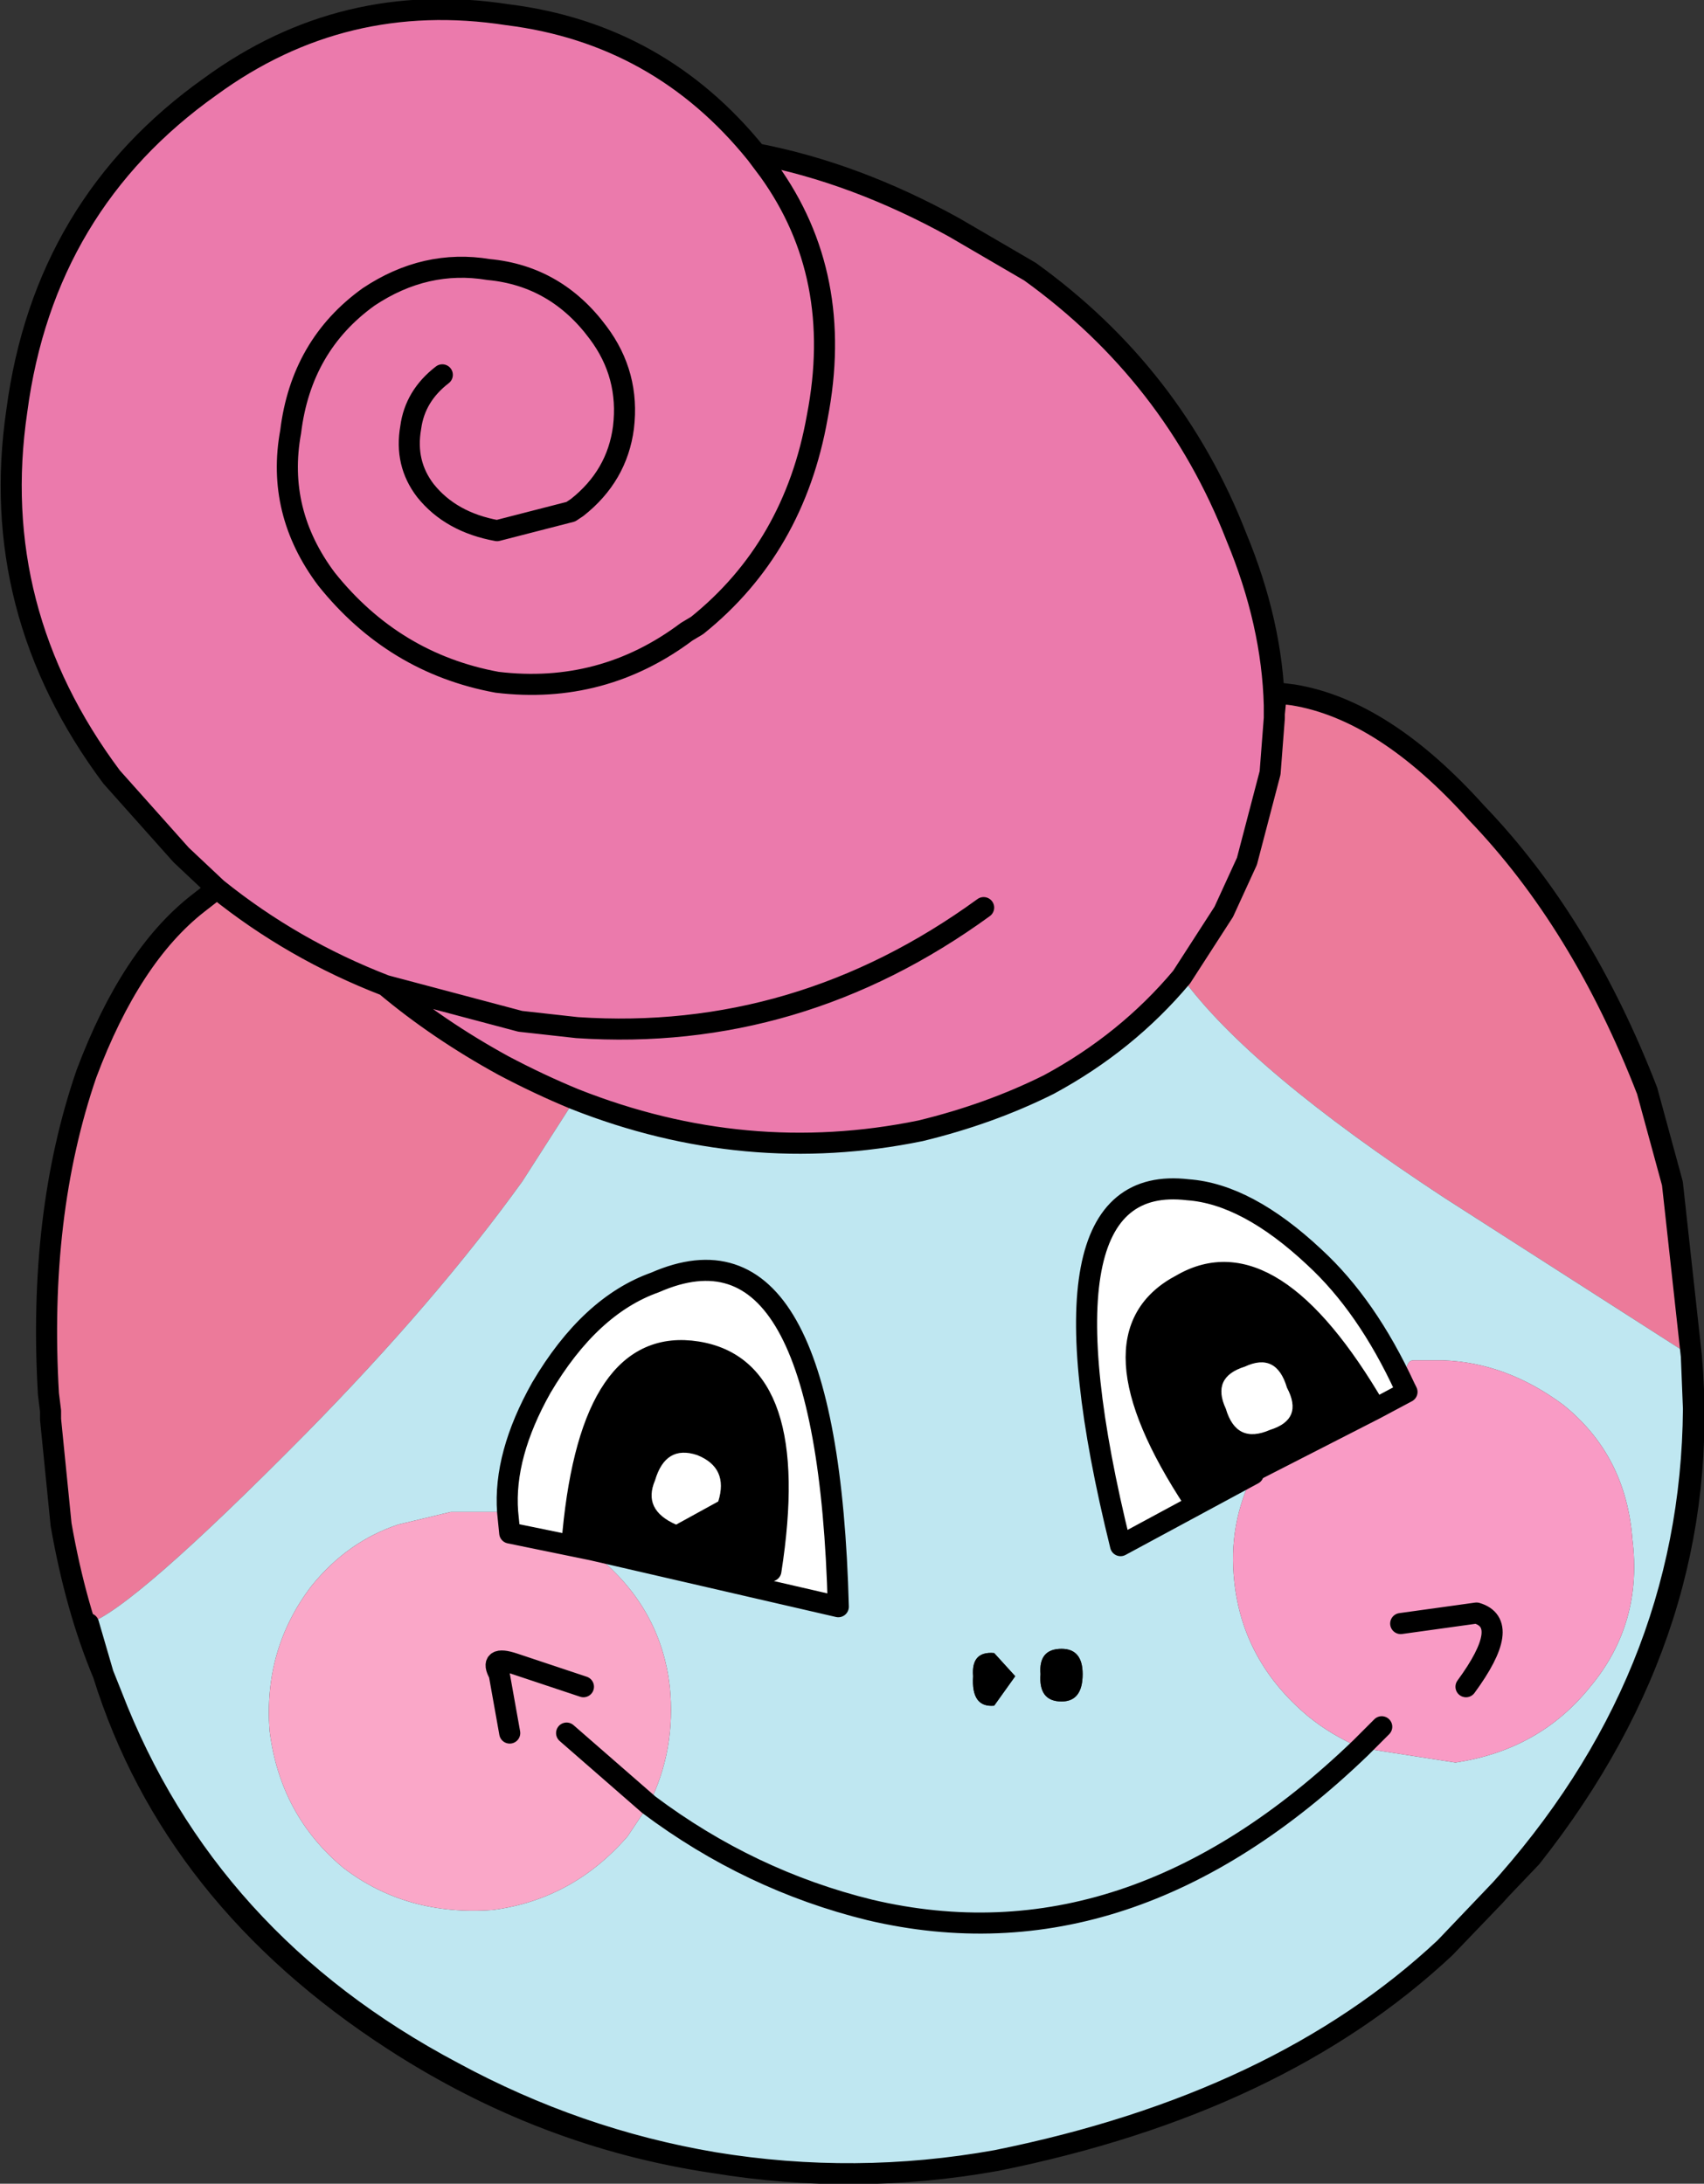
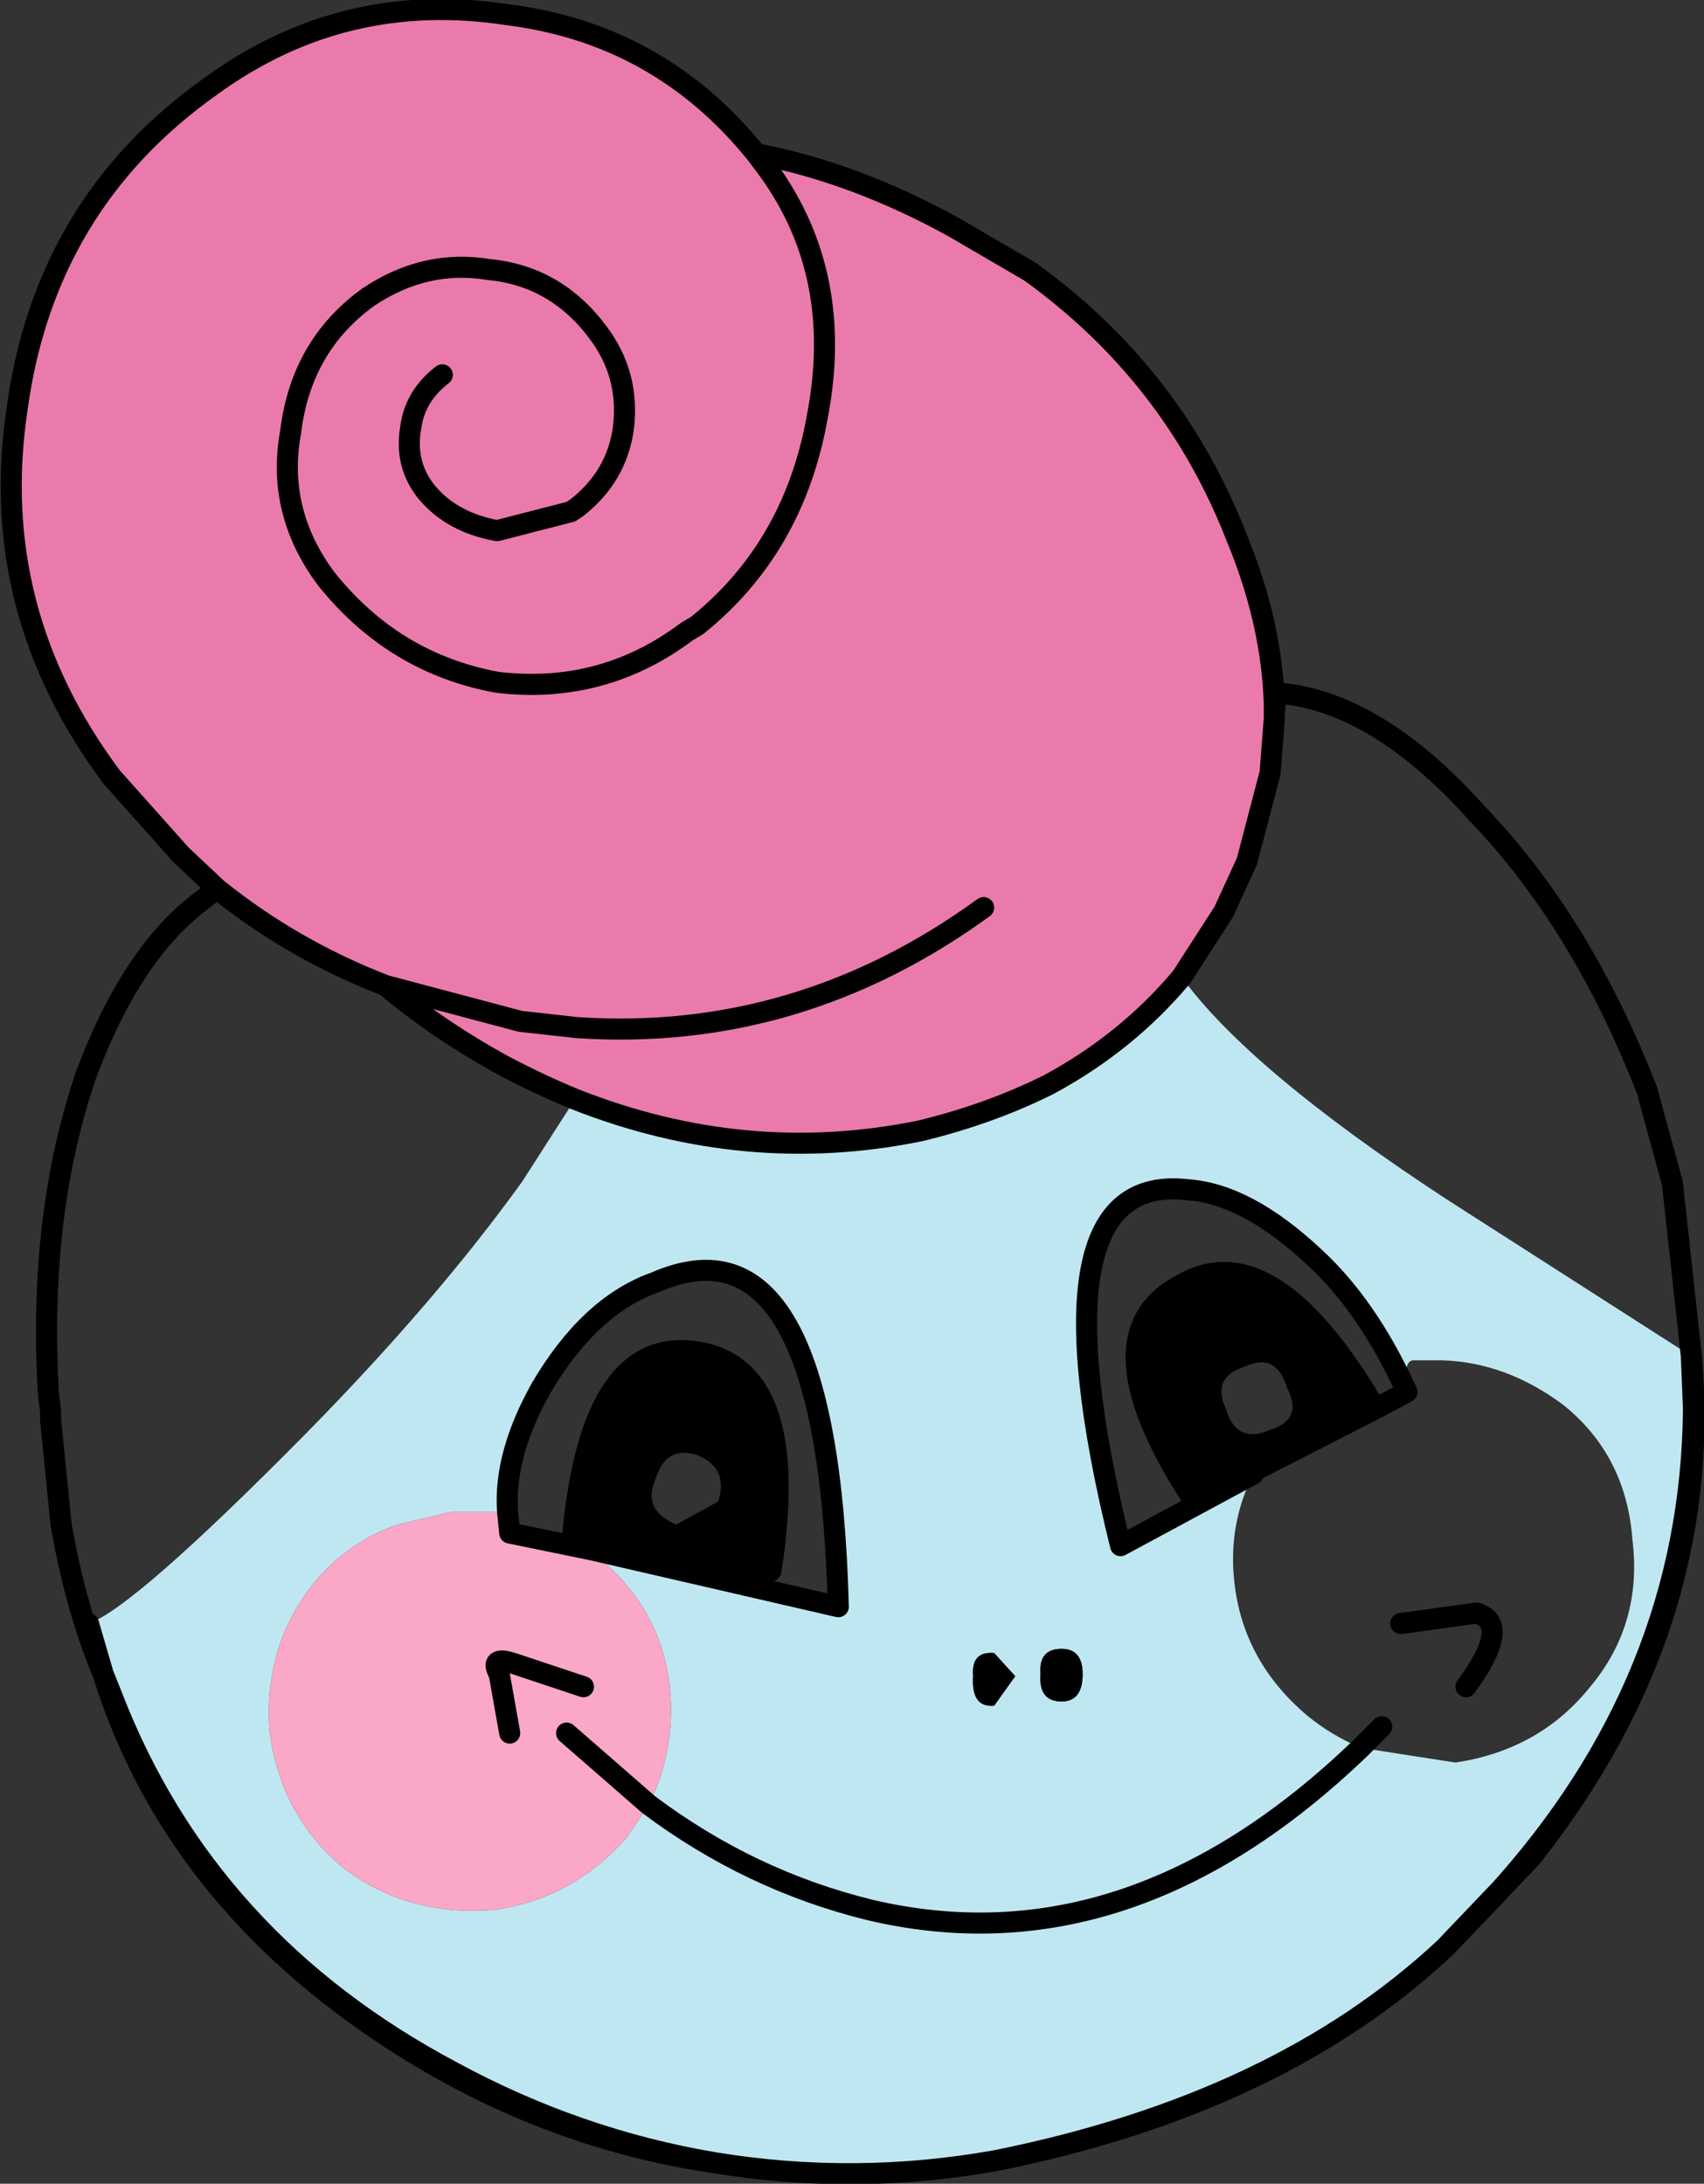
<svg xmlns="http://www.w3.org/2000/svg" height="51.85px" width="40.45px">
  <rect width="100%" height="100%" fill="#333333" stroke="none" />
  <g transform="matrix(1.0, 0.0, 0.0, 1.0, 17.95, 89.95)">
    <path d="M-7.45 -81.05 Q-8.1 -80.55 -8.2 -79.8 -8.35 -78.95 -7.85 -78.3 -7.25 -77.55 -6.15 -77.35 L-4.4 -77.8 -4.25 -77.9 Q-3.3 -78.65 -3.15 -79.8 -3.0 -81.05 -3.75 -82.05 -4.75 -83.4 -6.35 -83.55 -7.85 -83.8 -9.2 -82.9 -10.8 -81.75 -11.05 -79.7 -11.4 -77.8 -10.2 -76.2 -8.6 -74.2 -6.15 -73.75 -3.65 -73.45 -1.65 -74.95 L-1.4 -75.1 Q0.9 -76.95 1.45 -80.05 2.1 -83.4 0.3 -85.9 L0.0 -86.3 0.3 -85.9 Q2.1 -83.4 1.45 -80.05 0.9 -76.95 -1.4 -75.1 L-1.65 -74.95 Q-3.65 -73.45 -6.15 -73.75 -8.6 -74.2 -10.2 -76.2 -11.4 -77.8 -11.05 -79.7 -10.8 -81.75 -9.2 -82.9 -7.85 -83.8 -6.35 -83.55 -4.75 -83.4 -3.75 -82.05 -3.0 -81.05 -3.15 -79.8 -3.3 -78.65 -4.25 -77.9 L-4.4 -77.8 -6.15 -77.35 Q-7.25 -77.55 -7.85 -78.3 -8.35 -78.95 -8.2 -79.8 -8.1 -80.55 -7.45 -81.05 M-12.8 -68.85 L-13.65 -69.65 -15.3 -71.5 Q-18.25 -75.45 -17.55 -80.2 -16.9 -85.1 -12.95 -87.9 -9.8 -90.2 -5.9 -89.6 -2.3 -89.15 0.0 -86.3 2.35 -85.85 4.7 -84.55 L6.5 -83.5 Q9.9 -81.05 11.4 -77.2 12.25 -75.15 12.3 -73.2 L12.3 -73.0 12.3 -72.9 12.2 -71.6 11.65 -69.5 11.1 -68.3 10.1 -66.75 Q8.8 -65.2 6.95 -64.2 5.55 -63.5 3.9 -63.1 -0.25 -62.25 -4.3 -63.85 -5.15 -64.2 -6.0 -64.65 -7.55 -65.5 -8.8 -66.55 -11.0 -67.4 -12.8 -68.85 M5.4 -68.4 Q1.0 -65.2 -4.25 -65.55 L-5.6 -65.7 -8.8 -66.55 -5.6 -65.7 -4.25 -65.55 Q1.0 -65.2 5.4 -68.4" fill="#eb7aac" fill-rule="evenodd" stroke="none" />
-     <path d="M12.3 -73.2 L12.35 -73.5 12.75 -73.45 Q14.9 -73.1 17.1 -70.65 19.6 -68.05 21.15 -64.05 L21.75 -61.85 22.05 -60.7 22.25 -57.75 22.2 -57.75 16.35 -61.5 Q11.7 -64.55 10.1 -66.75 L11.1 -68.3 11.65 -69.5 12.2 -71.6 12.3 -72.9 12.3 -73.0 12.35 -73.5 12.3 -73.0 12.3 -73.2 M-16.5 -53.75 L-16.75 -56.25 -16.75 -56.45 -16.8 -56.85 Q-17.05 -61.1 -15.9 -64.45 -14.85 -67.25 -13.25 -68.5 L-12.8 -68.85 Q-11.0 -67.4 -8.8 -66.55 -7.55 -65.5 -6.0 -64.65 -5.15 -64.2 -4.3 -63.85 L-5.55 -61.9 Q-7.6 -59.05 -10.7 -55.9 -14.8 -51.75 -15.85 -51.4 L-15.9 -51.4 -16.5 -53.75 M21.75 -61.85 L22.2 -57.75 21.75 -61.85" fill="#ec7a9a" fill-rule="evenodd" stroke="none" />
    <path d="M22.2 -57.75 Q22.75 -51.35 18.4 -45.85 L16.35 -43.7 Q12.4 -40.0 5.7 -38.65 2.35 -38.05 -1.0 -38.6 -5.05 -39.2 -8.6 -41.5 -13.85 -44.9 -15.5 -50.2 L-15.85 -51.4 Q-14.8 -51.75 -10.7 -55.9 -7.6 -59.05 -5.55 -61.9 L-4.3 -63.85 Q-0.25 -62.25 3.9 -63.1 5.55 -63.5 6.95 -64.2 8.8 -65.2 10.1 -66.75 11.7 -64.55 16.35 -61.5 L22.2 -57.75 22.25 -56.5 Q22.2 -50.05 17.55 -44.95 L16.35 -43.7 17.55 -44.95 Q22.2 -50.05 22.25 -56.5 L22.2 -57.75 M-3.9 -53.15 L1.95 -51.8 Q1.7 -61.3 -2.4 -59.5 -3.95 -58.95 -5.1 -57.0 -6.0 -55.4 -5.9 -54.05 L-7.25 -54.05 -8.5 -53.75 Q-9.7 -53.35 -10.55 -52.3 -11.7 -50.8 -11.55 -48.85 -11.3 -46.85 -9.8 -45.6 -8.3 -44.45 -6.25 -44.6 -4.35 -44.85 -3.05 -46.35 L-2.55 -47.1 Q-1.9 -48.4 -2.05 -49.9 -2.25 -51.65 -3.6 -52.85 L-3.85 -53.05 -3.9 -53.15 M14.35 -48.45 Q8.85 -43.15 2.7 -44.6 -0.15 -45.3 -2.55 -47.1 -0.15 -45.3 2.7 -44.6 8.85 -43.15 14.35 -48.45 L16.6 -48.1 Q18.6 -48.4 19.8 -49.9 21.05 -51.4 20.8 -53.4 20.65 -55.4 19.15 -56.6 17.8 -57.6 16.3 -57.65 L15.6 -57.65 Q15.35 -57.65 15.45 -56.9 L15.35 -57.15 15.4 -57.0 Q14.5 -58.95 13.25 -60.1 11.65 -61.6 10.25 -61.7 6.45 -62.15 8.65 -53.25 L11.8 -54.95 Q11.2 -53.75 11.35 -52.4 11.55 -50.5 13.1 -49.2 13.65 -48.75 14.35 -48.45 M7.75 -50.2 Q7.75 -50.8 7.25 -50.8 6.7 -50.8 6.75 -50.2 6.7 -49.55 7.25 -49.55 7.75 -49.55 7.75 -50.2 M5.65 -50.7 Q5.1 -50.75 5.15 -50.15 5.1 -49.4 5.65 -49.45 L6.15 -50.15 5.65 -50.7 M-15.5 -50.2 L-15.3 -49.7 Q-13.05 -43.85 -7.2 -40.75 -4.25 -39.15 -1.0 -38.6 -4.25 -39.15 -7.2 -40.75 -13.05 -43.85 -15.3 -49.7 L-15.5 -50.2" fill="#bfe7f1" fill-rule="evenodd" stroke="none" />
    <path d="M5.65 -50.7 L6.15 -50.15 5.65 -49.45 Q5.1 -49.4 5.15 -50.15 5.1 -50.75 5.65 -50.7 M7.75 -50.2 Q7.75 -49.55 7.25 -49.55 6.7 -49.55 6.75 -50.2 6.7 -50.8 7.25 -50.8 7.75 -50.8 7.75 -50.2 M12.2 -56.0 Q13.0 -56.25 12.6 -57.0 12.35 -57.85 11.6 -57.5 10.8 -57.25 11.15 -56.5 11.4 -55.65 12.2 -56.0 M14.7 -56.5 L10.4 -54.3 Q7.8 -58.25 10.1 -59.45 12.25 -60.7 14.7 -56.5 M-1.9 -53.75 L-0.9 -54.3 Q-0.65 -55.1 -1.4 -55.4 -2.15 -55.65 -2.4 -54.8 -2.7 -54.1 -1.9 -53.75 M-1.4 -57.85 Q1.1 -57.45 0.35 -52.65 L-4.35 -53.55 Q-3.9 -58.25 -1.4 -57.85" fill="#000000" fill-rule="evenodd" stroke="none" />
-     <path d="M1.95 -51.8 L-3.9 -53.15 -5.85 -53.55 -5.9 -54.05 Q-6.0 -55.4 -5.1 -57.0 -3.95 -58.95 -2.4 -59.5 1.7 -61.3 1.95 -51.8 M11.8 -54.95 L8.65 -53.25 Q6.45 -62.15 10.25 -61.7 11.65 -61.6 13.25 -60.1 14.5 -58.95 15.4 -57.0 L15.45 -56.9 14.7 -56.5 11.8 -54.95 M12.2 -56.0 Q11.4 -55.65 11.15 -56.5 10.8 -57.25 11.6 -57.5 12.35 -57.85 12.6 -57.0 13.0 -56.25 12.2 -56.0 M14.7 -56.5 Q12.25 -60.7 10.1 -59.45 7.8 -58.25 10.4 -54.3 L14.7 -56.5 M-1.9 -53.75 Q-2.7 -54.1 -2.4 -54.8 -2.15 -55.65 -1.4 -55.4 -0.65 -55.1 -0.9 -54.3 L-1.9 -53.75 M-1.4 -57.85 Q-3.9 -58.25 -4.35 -53.55 L0.35 -52.65 Q1.1 -57.45 -1.4 -57.85" fill="#ffffff" fill-rule="evenodd" stroke="none" />
-     <path d="M14.35 -48.45 Q13.65 -48.75 13.1 -49.2 11.55 -50.5 11.35 -52.4 11.2 -53.75 11.8 -54.95 L14.7 -56.5 15.45 -56.9 Q15.35 -57.65 15.6 -57.65 L16.3 -57.65 Q17.8 -57.6 19.15 -56.6 20.65 -55.4 20.8 -53.4 21.05 -51.4 19.8 -49.9 18.6 -48.4 16.6 -48.1 L14.35 -48.45 14.85 -48.95 14.35 -48.45 M15.4 -57.0 L15.35 -57.15 15.45 -56.9 15.4 -57.0 15.45 -56.9 15.4 -57.0 M16.85 -49.9 Q17.95 -51.4 17.1 -51.65 L15.3 -51.4 17.1 -51.65 Q17.95 -51.4 16.85 -49.9" fill="#f99bc5" fill-rule="evenodd" stroke="none" />
    <path d="M-3.9 -53.15 L-3.85 -53.05 -3.6 -52.85 Q-2.25 -51.65 -2.05 -49.9 -1.9 -48.4 -2.55 -47.1 L-3.05 -46.35 Q-4.35 -44.85 -6.25 -44.6 -8.3 -44.45 -9.8 -45.6 -11.3 -46.85 -11.55 -48.85 -11.7 -50.8 -10.55 -52.3 -9.7 -53.35 -8.5 -53.75 L-7.25 -54.05 -5.9 -54.05 -5.85 -53.55 -3.9 -53.15 M-5.85 -48.8 L-6.1 -50.2 Q-6.35 -50.65 -5.75 -50.45 L-4.1 -49.9 -5.75 -50.45 Q-6.35 -50.65 -6.1 -50.2 L-5.85 -48.8 M-4.5 -48.8 L-2.55 -47.1 -4.5 -48.8" fill="#faa7c8" fill-rule="evenodd" stroke="none" />
    <path d="M0.0 -86.3 L0.3 -85.9 Q2.1 -83.4 1.45 -80.05 0.9 -76.95 -1.4 -75.1 L-1.65 -74.95 Q-3.65 -73.45 -6.15 -73.75 -8.6 -74.2 -10.2 -76.2 -11.4 -77.8 -11.05 -79.7 -10.8 -81.75 -9.2 -82.9 -7.85 -83.8 -6.35 -83.55 -4.75 -83.4 -3.75 -82.05 -3.0 -81.05 -3.15 -79.8 -3.3 -78.65 -4.25 -77.9 L-4.4 -77.8 -6.15 -77.35 Q-7.25 -77.55 -7.85 -78.3 -8.35 -78.95 -8.2 -79.8 -8.1 -80.55 -7.45 -81.05 M-12.8 -68.85 L-13.65 -69.65 -15.3 -71.5 Q-18.25 -75.45 -17.55 -80.2 -16.9 -85.1 -12.95 -87.9 -9.8 -90.2 -5.9 -89.6 -2.3 -89.15 0.0 -86.3 2.35 -85.85 4.7 -84.55 L6.5 -83.5 Q9.9 -81.05 11.4 -77.2 12.25 -75.15 12.3 -73.2 L12.3 -73.0 12.3 -72.9 12.2 -71.6 11.65 -69.5 11.1 -68.3 10.1 -66.75 Q8.8 -65.2 6.95 -64.2 5.55 -63.5 3.9 -63.1 -0.25 -62.25 -4.3 -63.85 -5.15 -64.2 -6.0 -64.65 -7.55 -65.5 -8.8 -66.55 L-5.6 -65.7 -4.25 -65.55 Q1.0 -65.2 5.4 -68.4 M12.35 -73.5 L12.75 -73.45 Q14.9 -73.1 17.1 -70.65 19.6 -68.05 21.15 -64.05 L21.75 -61.85 22.2 -57.75 Q22.75 -51.35 18.4 -45.85 L16.35 -43.7 Q12.4 -40.0 5.7 -38.65 2.35 -38.05 -1.0 -38.6 -5.05 -39.2 -8.6 -41.5 -13.85 -44.9 -15.5 -50.2 -16.15 -51.75 -16.5 -53.75 L-16.75 -56.25 -16.75 -56.45 -16.8 -56.85 Q-17.05 -61.1 -15.9 -64.45 -14.85 -67.25 -13.25 -68.5 L-12.8 -68.85 Q-11.0 -67.4 -8.8 -66.55 M12.35 -73.5 L12.3 -73.0 M1.95 -51.8 L-3.9 -53.15 -5.85 -53.55 -5.9 -54.05 Q-6.0 -55.4 -5.1 -57.0 -3.95 -58.95 -2.4 -59.5 1.7 -61.3 1.95 -51.8 M-2.55 -47.1 Q-0.15 -45.3 2.7 -44.6 8.85 -43.15 14.35 -48.45 L14.85 -48.95 M11.8 -54.95 L8.65 -53.25 Q6.45 -62.15 10.25 -61.7 11.65 -61.6 13.25 -60.1 14.5 -58.95 15.4 -57.0 L15.45 -56.9 14.7 -56.5 10.4 -54.3 Q7.8 -58.25 10.1 -59.45 12.25 -60.7 14.7 -56.5 M15.3 -51.4 L17.1 -51.65 Q17.95 -51.4 16.85 -49.9 M16.35 -43.7 L17.55 -44.95 Q22.2 -50.05 22.25 -56.5 L22.2 -57.75 M-15.5 -50.2 L-15.85 -51.4 M-1.0 -38.6 Q-4.25 -39.15 -7.2 -40.75 -13.05 -43.85 -15.3 -49.7 L-15.5 -50.2 M-2.55 -47.1 L-4.5 -48.8 M-4.1 -49.9 L-5.75 -50.45 Q-6.35 -50.65 -6.1 -50.2 L-5.85 -48.8 M-1.4 -57.85 Q1.1 -57.45 0.35 -52.65 L-4.35 -53.55 Q-3.9 -58.25 -1.4 -57.85" fill="none" stroke="#000000" stroke-linecap="round" stroke-linejoin="round" stroke-width="0.5" />
  </g>
</svg>